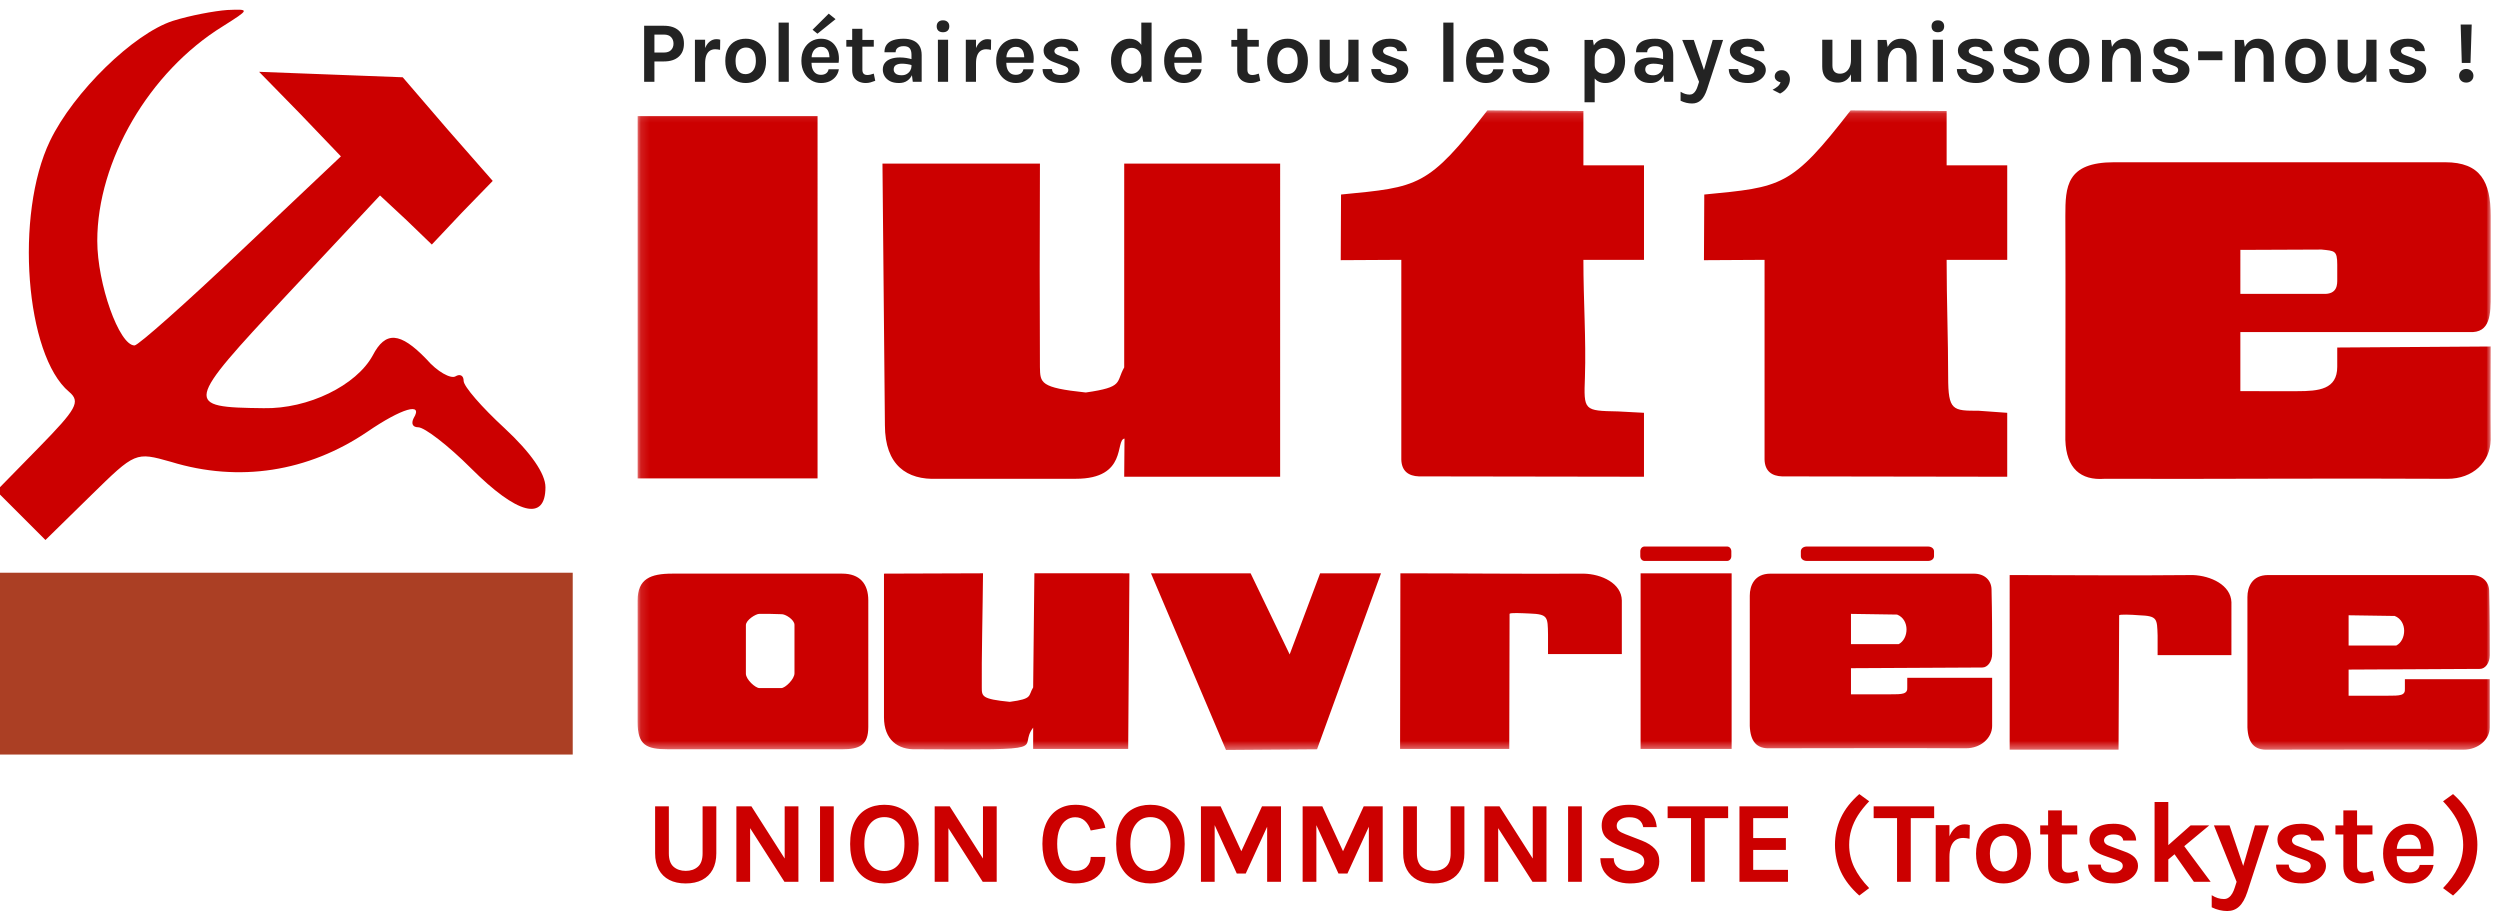
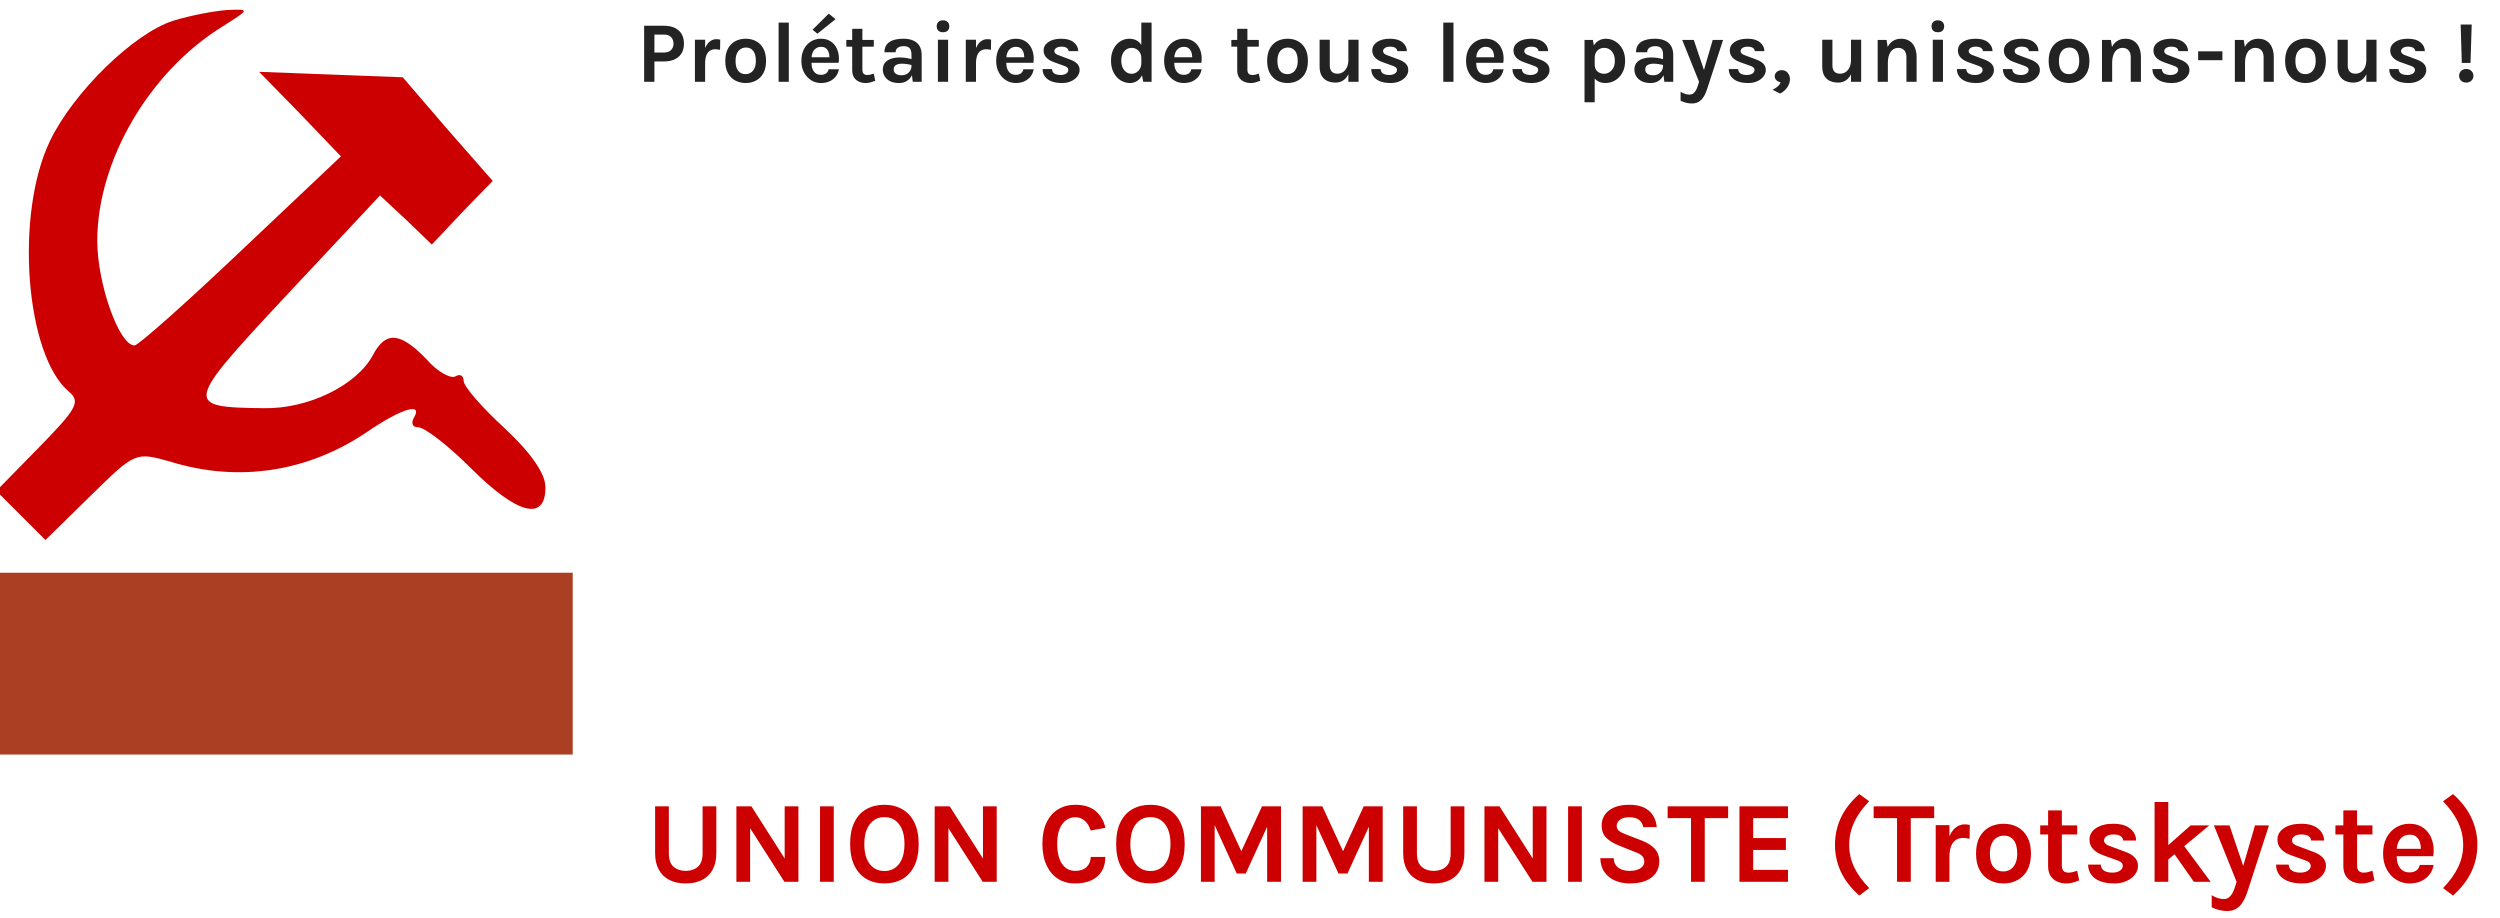
<svg xmlns="http://www.w3.org/2000/svg" width="275" height="101" viewBox="0 0 275 101" fill="none">
  <path d="M72.062 88.693H73.573V93.864C73.573 94.547 73.746 95.04 74.091 95.342C74.441 95.645 74.887 95.797 75.429 95.797C75.975 95.797 76.421 95.645 76.766 95.342C77.112 95.04 77.285 94.547 77.285 93.864V88.693H78.795V93.864C78.795 94.564 78.661 95.161 78.392 95.656C78.123 96.151 77.737 96.528 77.234 96.789C76.734 97.049 76.133 97.179 75.429 97.179C74.725 97.179 74.121 97.049 73.618 96.789C73.118 96.528 72.734 96.151 72.466 95.656C72.197 95.161 72.062 94.564 72.062 93.864V88.693ZM81.002 88.693H82.653L86.43 94.619H86.314V88.693H87.825V97H86.289L82.269 90.715H82.513V97H81.002V88.693ZM90.203 97V88.693H91.713V97H90.203ZM97.277 97.179C96.539 97.179 95.886 97.017 95.319 96.693C94.756 96.368 94.314 95.884 93.994 95.24C93.674 94.596 93.514 93.796 93.514 92.84C93.514 91.867 93.674 91.063 93.994 90.427C94.314 89.787 94.756 89.311 95.319 89C95.886 88.684 96.539 88.526 97.277 88.526C98.02 88.526 98.675 88.689 99.242 89.013C99.81 89.333 100.253 89.813 100.573 90.453C100.893 91.093 101.053 91.888 101.053 92.84C101.053 93.808 100.893 94.615 100.573 95.259C100.253 95.903 99.81 96.386 99.242 96.706C98.675 97.021 98.02 97.179 97.277 97.179ZM97.277 95.81C97.956 95.81 98.493 95.554 98.89 95.042C99.291 94.53 99.492 93.791 99.492 92.827C99.492 91.897 99.291 91.174 98.89 90.658C98.493 90.141 97.956 89.883 97.277 89.883C96.612 89.883 96.078 90.144 95.677 90.664C95.276 91.18 95.076 91.906 95.076 92.84C95.076 93.8 95.276 94.536 95.677 95.048C96.078 95.556 96.612 95.81 97.277 95.81ZM102.815 88.693H104.466L108.242 94.619H108.127V88.693H109.637V97H108.101L104.082 90.715H104.325V97H102.815V88.693ZM118.274 97.179C117.544 97.179 116.908 97.006 116.367 96.661C115.829 96.311 115.411 95.812 115.112 95.163C114.813 94.515 114.664 93.736 114.664 92.827C114.664 91.888 114.818 91.101 115.125 90.466C115.436 89.826 115.863 89.344 116.405 89.019C116.951 88.691 117.574 88.526 118.274 88.526C119.242 88.526 119.997 88.761 120.539 89.23C121.085 89.7 121.435 90.31 121.589 91.061L119.976 91.355C119.844 90.92 119.633 90.568 119.343 90.299C119.052 90.03 118.696 89.896 118.274 89.896C117.903 89.896 117.568 90.005 117.269 90.222C116.97 90.436 116.731 90.76 116.552 91.195C116.377 91.63 116.29 92.174 116.29 92.827C116.29 93.442 116.367 93.971 116.52 94.414C116.678 94.858 116.904 95.2 117.199 95.438C117.493 95.677 117.851 95.797 118.274 95.797C118.816 95.797 119.234 95.654 119.528 95.368C119.827 95.078 119.976 94.709 119.976 94.261H121.589C121.589 94.879 121.455 95.406 121.186 95.842C120.921 96.272 120.541 96.603 120.047 96.834C119.552 97.064 118.961 97.179 118.274 97.179ZM126.54 97.179C125.802 97.179 125.149 97.017 124.581 96.693C124.018 96.368 123.577 95.884 123.257 95.24C122.937 94.596 122.777 93.796 122.777 92.84C122.777 91.867 122.937 91.063 123.257 90.427C123.577 89.787 124.018 89.311 124.581 89C125.149 88.684 125.802 88.526 126.54 88.526C127.282 88.526 127.937 88.689 128.505 89.013C129.072 89.333 129.516 89.813 129.836 90.453C130.156 91.093 130.316 91.888 130.316 92.84C130.316 93.808 130.156 94.615 129.836 95.259C129.516 95.903 129.072 96.386 128.505 96.706C127.937 97.021 127.282 97.179 126.54 97.179ZM126.54 95.81C127.218 95.81 127.756 95.554 128.153 95.042C128.554 94.53 128.754 93.791 128.754 92.827C128.754 91.897 128.554 91.174 128.153 90.658C127.756 90.141 127.218 89.883 126.54 89.883C125.874 89.883 125.341 90.144 124.94 90.664C124.539 91.18 124.338 91.906 124.338 92.84C124.338 93.8 124.539 94.536 124.94 95.048C125.341 95.556 125.874 95.81 126.54 95.81ZM132.103 88.693H134.266L136.609 93.774H136.481L138.823 88.693H140.909V97H139.386V90.434H139.617L137.031 96.091H136.045L133.473 90.459H133.613V97H132.103V88.693ZM143.29 88.693H145.454L147.796 93.774H147.668L150.01 88.693H152.097V97H150.574V90.434H150.804L148.218 96.091H147.233L144.66 90.459H144.801V97H143.29V88.693ZM154.35 88.693H155.86V93.864C155.86 94.547 156.033 95.04 156.379 95.342C156.729 95.645 157.174 95.797 157.716 95.797C158.262 95.797 158.708 95.645 159.054 95.342C159.399 95.04 159.572 94.547 159.572 93.864V88.693H161.083V93.864C161.083 94.564 160.948 95.161 160.679 95.656C160.411 96.151 160.025 96.528 159.521 96.789C159.022 97.049 158.42 97.179 157.716 97.179C157.012 97.179 156.409 97.049 155.905 96.789C155.406 96.528 155.022 96.151 154.753 95.656C154.484 95.161 154.35 94.564 154.35 93.864V88.693ZM163.29 88.693H164.941L168.717 94.619H168.602V88.693H170.112V97H168.576L164.557 90.715H164.8V97H163.29V88.693ZM172.49 97V88.693H174.001V97H172.49ZM179.283 97.179C178.707 97.179 178.176 97.079 177.69 96.878C177.207 96.678 176.815 96.373 176.512 95.963C176.213 95.554 176.053 95.033 176.032 94.402H177.517C177.517 94.722 177.596 94.984 177.754 95.189C177.911 95.394 178.123 95.547 178.387 95.65C178.656 95.748 178.95 95.797 179.27 95.797C179.578 95.797 179.851 95.756 180.09 95.675C180.333 95.594 180.523 95.479 180.659 95.33C180.8 95.176 180.87 94.995 180.87 94.786C180.87 94.508 180.785 94.291 180.614 94.133C180.448 93.975 180.179 93.83 179.808 93.698L178.17 93.045C177.53 92.793 177.039 92.501 176.698 92.168C176.356 91.835 176.186 91.376 176.186 90.792C176.186 90.118 176.452 89.572 176.986 89.154C177.519 88.736 178.263 88.526 179.219 88.526C180.149 88.526 180.868 88.744 181.376 89.179C181.884 89.61 182.172 90.212 182.24 90.984H180.755C180.7 90.656 180.55 90.393 180.307 90.197C180.064 89.996 179.701 89.896 179.219 89.896C178.793 89.896 178.455 89.986 178.208 90.165C177.961 90.34 177.837 90.562 177.837 90.83C177.837 91.061 177.914 91.244 178.067 91.381C178.225 91.513 178.468 91.641 178.797 91.765L180.614 92.469C181.229 92.708 181.7 93.008 182.029 93.371C182.357 93.734 182.522 94.188 182.522 94.734C182.522 95.234 182.396 95.667 182.144 96.034C181.892 96.396 181.525 96.678 181.043 96.878C180.561 97.079 179.974 97.179 179.283 97.179ZM183.439 89.998V88.693H190.095V89.998H187.183L187.523 89.653V97H186.012V89.653L186.351 89.998H183.439ZM191.34 97V88.693H196.678V89.998H192.851V92.187H196.447V93.493H192.851V95.682H196.678V97H191.34ZM204.522 87.349L205.61 88.142C205.119 88.654 204.71 89.166 204.381 89.678C204.057 90.19 203.814 90.715 203.652 91.253C203.49 91.786 203.409 92.345 203.409 92.93C203.409 93.8 203.592 94.621 203.959 95.394C204.326 96.162 204.876 96.927 205.61 97.691L204.522 98.51C203.605 97.695 202.929 96.821 202.493 95.886C202.062 94.952 201.847 93.966 201.847 92.93C201.847 91.884 202.062 90.894 202.493 89.96C202.929 89.026 203.605 88.155 204.522 87.349ZM206.102 89.998V88.693H212.758V89.998H209.846L210.185 89.653V97H208.675V89.653L209.014 89.998H206.102ZM212.928 97V90.766H214.438V97H212.928ZM214.067 94.274C214.067 93.459 214.159 92.784 214.342 92.251C214.526 91.718 214.771 91.323 215.078 91.067C215.39 90.807 215.735 90.677 216.115 90.677C216.218 90.677 216.314 90.683 216.403 90.696C216.497 90.709 216.589 90.728 216.678 90.754L216.653 92.264C216.542 92.238 216.422 92.217 216.294 92.2C216.166 92.183 216.051 92.174 215.949 92.174C215.616 92.174 215.336 92.255 215.11 92.418C214.888 92.576 214.72 92.81 214.605 93.122C214.494 93.433 214.438 93.817 214.438 94.274H214.067ZM220.398 97.179C219.83 97.179 219.316 97.058 218.855 96.814C218.399 96.571 218.036 96.209 217.767 95.726C217.498 95.24 217.364 94.632 217.364 93.902C217.364 93.16 217.498 92.546 217.767 92.059C218.036 91.573 218.399 91.21 218.855 90.971C219.316 90.732 219.83 90.613 220.398 90.613C220.957 90.613 221.462 90.732 221.914 90.971C222.371 91.21 222.734 91.573 223.002 92.059C223.271 92.546 223.406 93.16 223.406 93.902C223.406 94.632 223.271 95.24 223.002 95.726C222.734 96.209 222.371 96.571 221.914 96.814C221.462 97.058 220.957 97.179 220.398 97.179ZM220.346 95.861C220.645 95.861 220.91 95.788 221.14 95.643C221.375 95.494 221.558 95.274 221.69 94.984C221.827 94.694 221.895 94.333 221.895 93.902C221.895 93.245 221.765 92.75 221.505 92.418C221.249 92.085 220.897 91.918 220.449 91.918C220.146 91.918 219.877 91.993 219.642 92.142C219.408 92.287 219.222 92.507 219.086 92.802C218.953 93.096 218.887 93.463 218.887 93.902C218.887 94.551 219.017 95.04 219.278 95.368C219.542 95.697 219.898 95.861 220.346 95.861ZM227.302 97.179C226.935 97.179 226.598 97.111 226.291 96.974C225.988 96.838 225.745 96.629 225.561 96.347C225.382 96.066 225.292 95.707 225.292 95.272V89.141H226.803V95.221C226.803 95.733 227.046 95.989 227.532 95.989C227.682 95.989 227.831 95.972 227.98 95.938C228.13 95.903 228.3 95.852 228.492 95.784L228.71 96.846C228.471 96.94 228.239 97.019 228.012 97.083C227.786 97.147 227.55 97.179 227.302 97.179ZM224.422 91.79V90.792H228.492V91.79H224.422ZM232.57 97.179C231.972 97.179 231.458 97.098 231.027 96.936C230.601 96.77 230.272 96.533 230.042 96.226C229.811 95.914 229.694 95.541 229.69 95.106H231.085C231.098 95.413 231.219 95.637 231.45 95.778C231.68 95.918 231.994 95.989 232.391 95.989C232.608 95.989 232.8 95.957 232.967 95.893C233.137 95.829 233.269 95.741 233.363 95.63C233.457 95.519 233.504 95.396 233.504 95.259C233.504 95.084 233.44 94.948 233.312 94.85C233.188 94.747 232.988 94.653 232.711 94.568L231.354 94.082C230.867 93.907 230.494 93.676 230.234 93.39C229.973 93.105 229.843 92.763 229.843 92.366C229.843 91.842 230.08 91.419 230.554 91.099C231.032 90.775 231.669 90.613 232.467 90.613C233.261 90.613 233.873 90.788 234.304 91.138C234.739 91.483 234.963 91.923 234.976 92.456H233.555C233.534 92.251 233.436 92.089 233.261 91.97C233.086 91.85 232.821 91.79 232.467 91.79C232.147 91.79 231.896 91.856 231.712 91.989C231.533 92.117 231.443 92.268 231.443 92.443C231.443 92.738 231.695 92.96 232.199 93.109L233.671 93.659C234.148 93.821 234.52 94.03 234.784 94.286C235.049 94.542 235.181 94.867 235.181 95.259C235.181 95.588 235.07 95.899 234.848 96.194C234.631 96.484 234.325 96.721 233.933 96.904C233.54 97.088 233.086 97.179 232.57 97.179ZM237.003 97V88.219H238.513V97H237.003ZM238.309 93.147L240.971 90.792H243.019L238.309 94.709V93.147ZM241.329 97L238.552 93.045L239.985 92.699L243.173 97H241.329ZM243.531 90.792H245.246L246.897 95.682H246.628L248.049 90.792H249.585L247.204 98.126C246.961 98.86 246.66 99.391 246.302 99.72C245.948 100.049 245.515 100.213 245.003 100.213C244.708 100.213 244.42 100.179 244.139 100.11C243.861 100.046 243.578 99.944 243.288 99.803V98.472C243.522 98.617 243.748 98.724 243.966 98.792C244.188 98.86 244.41 98.894 244.632 98.894C244.832 98.894 245.007 98.839 245.156 98.728C245.31 98.621 245.442 98.47 245.553 98.274C245.664 98.082 245.758 97.858 245.835 97.602L246.027 97L243.531 90.792ZM253.245 97.179C252.647 97.179 252.133 97.098 251.702 96.936C251.276 96.77 250.947 96.533 250.717 96.226C250.486 95.914 250.369 95.541 250.365 95.106H251.76C251.773 95.413 251.894 95.637 252.125 95.778C252.355 95.918 252.669 95.989 253.066 95.989C253.283 95.989 253.475 95.957 253.642 95.893C253.812 95.829 253.944 95.741 254.038 95.63C254.132 95.519 254.179 95.396 254.179 95.259C254.179 95.084 254.115 94.948 253.987 94.85C253.863 94.747 253.663 94.653 253.386 94.568L252.029 94.082C251.542 93.907 251.169 93.676 250.909 93.39C250.648 93.105 250.518 92.763 250.518 92.366C250.518 91.842 250.755 91.419 251.229 91.099C251.707 90.775 252.344 90.613 253.142 90.613C253.936 90.613 254.548 90.788 254.979 91.138C255.414 91.483 255.638 91.923 255.651 92.456H254.23C254.209 92.251 254.111 92.089 253.936 91.97C253.761 91.85 253.496 91.79 253.142 91.79C252.822 91.79 252.571 91.856 252.387 91.989C252.208 92.117 252.118 92.268 252.118 92.443C252.118 92.738 252.37 92.96 252.874 93.109L254.346 93.659C254.823 93.821 255.195 94.03 255.459 94.286C255.724 94.542 255.856 94.867 255.856 95.259C255.856 95.588 255.745 95.899 255.523 96.194C255.306 96.484 255 96.721 254.608 96.904C254.215 97.088 253.761 97.179 253.245 97.179ZM259.777 97.179C259.41 97.179 259.073 97.111 258.766 96.974C258.463 96.838 258.22 96.629 258.036 96.347C257.857 96.066 257.768 95.707 257.768 95.272V89.141H259.278V95.221C259.278 95.733 259.521 95.989 260.008 95.989C260.157 95.989 260.306 95.972 260.456 95.938C260.605 95.903 260.776 95.852 260.968 95.784L261.185 96.846C260.946 96.94 260.714 97.019 260.488 97.083C260.261 97.147 260.025 97.179 259.777 97.179ZM256.897 91.79V90.792H260.968V91.79H256.897ZM265.045 97.179C264.516 97.179 264.031 97.043 263.592 96.77C263.152 96.496 262.8 96.115 262.536 95.624C262.271 95.129 262.139 94.551 262.139 93.89C262.139 93.207 262.269 92.62 262.53 92.13C262.794 91.639 263.146 91.263 263.586 91.003C264.025 90.743 264.511 90.613 265.045 90.613C265.54 90.613 265.966 90.713 266.325 90.914C266.687 91.11 266.978 91.379 267.195 91.72C267.417 92.057 267.566 92.439 267.643 92.866C267.72 93.292 267.724 93.732 267.656 94.184H263.342V93.365H266.587L266.293 93.557C266.306 93.356 266.295 93.154 266.261 92.949C266.231 92.744 266.171 92.556 266.082 92.386C265.992 92.215 265.864 92.078 265.698 91.976C265.535 91.869 265.326 91.816 265.07 91.816C264.763 91.816 264.503 91.893 264.29 92.046C264.076 92.2 263.914 92.409 263.803 92.674C263.692 92.938 263.637 93.237 263.637 93.57V94.171C263.637 94.521 263.688 94.83 263.79 95.099C263.897 95.368 264.053 95.579 264.258 95.733C264.467 95.886 264.729 95.963 265.045 95.963C265.339 95.963 265.587 95.895 265.787 95.758C265.988 95.622 266.116 95.417 266.171 95.144H267.694C267.63 95.545 267.479 95.899 267.24 96.206C267.005 96.509 266.7 96.748 266.325 96.923C265.949 97.094 265.523 97.179 265.045 97.179ZM269.835 98.51L268.735 97.691C269.473 96.927 270.025 96.162 270.392 95.394C270.763 94.621 270.949 93.8 270.949 92.93C270.949 92.345 270.866 91.786 270.699 91.253C270.537 90.715 270.292 90.19 269.963 89.678C269.635 89.166 269.225 88.654 268.735 88.142L269.835 87.349C270.744 88.155 271.416 89.026 271.851 89.96C272.291 90.894 272.511 91.884 272.511 92.93C272.511 93.621 272.415 94.291 272.223 94.939C272.031 95.584 271.736 96.204 271.339 96.802C270.943 97.399 270.441 97.969 269.835 98.51Z" fill="#CC0000" />
  <g clip-path="url(#clip0_549_213)">
    <mask id="mask0_549_213" style="mask-type:luminance" maskUnits="userSpaceOnUse" x="70" y="12" width="205" height="71">
-       <path d="M274.014 12.129H70.114V82.562H274.014V12.129Z" fill="white" />
+       <path d="M274.014 12.129V82.562H274.014V12.129Z" fill="white" />
    </mask>
    <g mask="url(#mask0_549_213)">
-       <path fill-rule="evenodd" clip-rule="evenodd" d="M180.466 63.065L190.48 63.065L190.479 82.386L180.464 82.385L180.466 63.065ZM154.008 82.384L154.043 63.064C161.486 63.064 166.73 63.14 174.207 63.102C176.169 63.14 178.368 64.161 178.401 66.052V71.95L170.282 71.95L170.282 69.795C170.248 67.866 170.282 67.564 168.286 67.488C167.372 67.45 166.121 67.375 166.053 67.526L166.019 82.385L154.008 82.384ZM126.605 63.063L137.566 63.063L141.863 71.987L145.213 63.063L151.911 63.064L144.874 82.422L134.859 82.497L126.605 63.063ZM70.139 66.048C70.139 63.666 71.56 63.099 73.962 63.099C80.931 63.099 85.634 63.099 92.637 63.099C94.566 63.1 95.513 64.196 95.513 66.049C95.513 71.191 95.513 74.783 95.512 79.963C95.512 81.966 94.565 82.42 92.637 82.42C85.633 82.42 80.457 82.419 73.488 82.419C71.086 82.419 70.138 81.966 70.138 79.432C70.138 74.631 70.139 70.85 70.139 66.048ZM82.047 74.102C82.047 71.757 82.047 71.077 82.048 68.77C82.048 68.203 83.13 67.523 83.536 67.523C84.247 67.523 85.194 67.523 85.938 67.561C86.378 67.523 87.393 68.166 87.393 68.733C87.393 71.039 87.393 71.72 87.393 74.064C87.393 74.707 86.378 75.69 85.938 75.69C85.228 75.69 84.246 75.69 83.536 75.69C83.096 75.69 82.047 74.744 82.047 74.102ZM174.174 12.211V18.185L180.839 18.185V28.583L174.173 28.582C174.173 33.12 174.478 37.317 174.343 41.475C174.207 45.181 174.207 45.181 177.996 45.257L180.838 45.408V52.441L156.073 52.402C154.956 52.364 154.178 51.835 154.144 50.549C154.145 43.025 154.145 36.106 154.145 28.582L147.48 28.619L147.514 21.398C156.074 20.566 157.055 20.604 163.619 12.135L174.174 12.211ZM214.13 12.213V18.186L220.795 18.187V28.584L214.129 28.584C214.129 33.121 214.298 37.318 214.298 41.477C214.298 45.182 214.806 45.182 217.648 45.182L220.794 45.409V52.442L196.03 52.403C194.912 52.365 194.134 51.836 194.101 50.55C194.101 43.026 194.101 36.108 194.102 28.583L187.435 28.621L187.47 21.399C196.03 20.568 197.011 20.606 203.574 12.137L214.13 12.213ZM70.14 12.774L70.139 52.626L89.931 52.626L89.932 12.775L70.14 12.774ZM97.238 63.1L108.132 63.062C108.098 67.108 107.963 72.514 107.997 75.615C107.997 76.598 107.997 76.9 111.075 77.203C113.647 76.863 113.072 76.56 113.647 75.615L113.782 63.062L124.236 63.063L124.101 82.383L113.646 82.383L113.647 80.039C111.82 82.421 116.454 82.496 100.79 82.42C98.76 82.496 97.238 81.362 97.238 78.904L97.238 63.1ZM97.071 17.993L114.393 17.994C114.359 25.253 114.358 34.781 114.392 40.377C114.426 42.116 114.392 42.645 119.433 43.175C123.662 42.57 122.715 42.079 123.662 40.415L123.663 17.994L140.816 17.995L140.815 52.439L123.662 52.438L123.696 48.242C122.647 48.393 124.068 52.665 118.35 52.665C115.474 52.665 111.11 52.665 103.092 52.665C99.776 52.816 97.34 51.19 97.34 46.766L97.071 17.993ZM203.607 67.527L208.682 67.603C210.102 68.17 209.968 70.287 208.851 70.855L203.607 70.854V67.527ZM258.347 67.68L263.422 67.756C264.843 68.323 264.707 70.441 263.592 71.008L258.347 71.008V67.68ZM192.475 79.853C192.475 74.37 192.475 70.967 192.476 65.523C192.476 64.426 192.983 63.103 194.743 63.103L217.141 63.104C218.29 63.104 219.035 63.822 219.068 64.806C219.135 67.528 219.135 69.759 219.135 71.914C219.135 72.783 218.628 73.426 218.053 73.426L203.607 73.501V76.375L207.903 76.375C209.257 76.375 209.865 76.375 209.798 75.581V74.56L219.135 74.56C219.135 76.716 219.135 77.661 219.135 79.854C219.135 81.177 217.884 82.311 216.26 82.311C208.41 82.273 202.591 82.311 194.742 82.31C193.22 82.386 192.543 81.554 192.475 79.853ZM247.216 80.006C247.216 74.524 247.216 71.121 247.216 65.676C247.216 64.58 247.724 63.256 249.483 63.256L271.88 63.257C273.031 63.257 273.775 63.976 273.809 64.959C273.876 67.681 273.876 69.912 273.876 72.067C273.876 72.936 273.368 73.579 272.794 73.579L258.347 73.654L258.346 76.528L262.644 76.528C263.998 76.528 264.606 76.528 264.538 75.734V74.713L273.876 74.713C273.876 76.869 273.876 77.814 273.876 80.007C273.876 81.33 272.624 82.464 270.999 82.464C263.151 82.426 257.331 82.464 249.482 82.463C247.961 82.539 247.284 81.707 247.216 80.006ZM221.063 82.463L221.064 63.255C228.507 63.256 233.785 63.331 241.228 63.256C243.19 63.332 245.39 64.353 245.457 66.243L245.456 72.066L237.337 72.066V69.91C237.27 68.058 237.337 67.755 235.307 67.68C234.394 67.604 233.142 67.566 233.108 67.68L233.04 82.463L221.063 82.463ZM227.188 48.397C227.188 38.604 227.223 33.538 227.189 23.745C227.189 20.531 227.29 17.847 232.568 17.847C245.595 17.847 255.947 17.848 268.972 17.848C272.863 17.848 273.979 20.004 273.979 23.747V32.405C273.979 34.522 273.979 36.678 271.61 36.526L246.439 36.525V43.028L252.697 43.029C255.066 43.029 257.096 42.84 257.096 40.344V38.227L273.978 38.114C273.978 42.046 273.944 44.504 273.978 48.398C273.911 50.818 272.049 52.671 269.208 52.67C255.472 52.594 245.188 52.708 231.485 52.669C228.879 52.858 227.289 51.535 227.188 48.397ZM246.44 27.489L255.371 27.451C256.792 27.603 257.097 27.527 257.097 29.115C257.097 30.06 257.097 29.758 257.097 30.703C257.097 31.232 257.164 32.404 255.541 32.329L246.439 32.328L246.44 27.489ZM180.905 60.116L189.972 60.116C190.244 60.116 190.447 60.343 190.447 60.645V61.175C190.447 61.477 190.244 61.704 189.972 61.704L180.905 61.704C180.635 61.704 180.432 61.477 180.432 61.174V60.645C180.432 60.343 180.635 60.116 180.905 60.116ZM198.769 60.116L212.065 60.117C212.471 60.117 212.742 60.344 212.742 60.646V61.176C212.742 61.478 212.471 61.705 212.065 61.705L198.769 61.704C198.362 61.704 198.093 61.478 198.093 61.175V60.646C198.093 60.343 198.362 60.116 198.769 60.116Z" fill="#CC0000" />
-     </g>
+       </g>
  </g>
  <path d="M70.855 9V2.834H73.031C73.724 2.834 74.264 3.006 74.65 3.348C75.04 3.689 75.234 4.174 75.234 4.801C75.234 5.422 75.04 5.903 74.65 6.245C74.264 6.587 73.724 6.758 73.031 6.758H71.986V9H70.855ZM71.986 5.779H73.031C73.379 5.779 73.642 5.688 73.819 5.504C73.996 5.32 74.085 5.086 74.085 4.801C74.085 4.51 73.996 4.271 73.819 4.084C73.642 3.897 73.379 3.804 73.031 3.804H71.986V5.779ZM76.442 9V4.373H77.563V9H76.442ZM77.287 6.976C77.287 6.372 77.355 5.871 77.492 5.476C77.628 5.08 77.81 4.787 78.038 4.597C78.269 4.404 78.525 4.307 78.807 4.307C78.883 4.307 78.954 4.312 79.021 4.321C79.091 4.331 79.159 4.345 79.225 4.364L79.206 5.485C79.124 5.466 79.035 5.45 78.94 5.438C78.845 5.425 78.76 5.418 78.684 5.418C78.437 5.418 78.229 5.479 78.061 5.599C77.897 5.716 77.772 5.89 77.686 6.122C77.604 6.353 77.563 6.638 77.563 6.976H77.287ZM82.033 9.133C81.612 9.133 81.231 9.043 80.888 8.862C80.55 8.682 80.281 8.413 80.081 8.055C79.882 7.694 79.782 7.242 79.782 6.701C79.782 6.15 79.882 5.694 80.081 5.333C80.281 4.972 80.55 4.703 80.888 4.526C81.231 4.348 81.612 4.26 82.033 4.26C82.448 4.26 82.823 4.348 83.159 4.526C83.498 4.703 83.767 4.972 83.966 5.333C84.166 5.694 84.266 6.15 84.266 6.701C84.266 7.242 84.166 7.694 83.966 8.055C83.767 8.413 83.498 8.682 83.159 8.862C82.823 9.043 82.448 9.133 82.033 9.133ZM81.995 8.155C82.217 8.155 82.413 8.101 82.584 7.993C82.758 7.882 82.895 7.719 82.993 7.504C83.094 7.288 83.145 7.021 83.145 6.701C83.145 6.213 83.048 5.846 82.855 5.599C82.665 5.352 82.404 5.229 82.071 5.229C81.846 5.229 81.647 5.284 81.473 5.395C81.299 5.502 81.161 5.665 81.059 5.884C80.961 6.103 80.912 6.375 80.912 6.701C80.912 7.182 81.009 7.545 81.202 7.789C81.398 8.033 81.663 8.155 81.995 8.155ZM85.647 9V2.483H86.768V9H85.647ZM90.309 9.133C89.916 9.133 89.556 9.032 89.23 8.829C88.904 8.626 88.643 8.343 88.447 7.979C88.25 7.611 88.152 7.182 88.152 6.691C88.152 6.185 88.249 5.749 88.442 5.385C88.638 5.021 88.9 4.742 89.226 4.549C89.552 4.356 89.913 4.26 90.309 4.26C90.676 4.26 90.993 4.334 91.259 4.483C91.528 4.628 91.743 4.828 91.905 5.081C92.069 5.331 92.18 5.615 92.237 5.931C92.294 6.248 92.297 6.574 92.247 6.91H89.045V6.302H91.453L91.235 6.444C91.244 6.296 91.237 6.145 91.211 5.993C91.189 5.841 91.145 5.702 91.078 5.575C91.012 5.449 90.917 5.347 90.793 5.271C90.673 5.192 90.518 5.152 90.328 5.152C90.1 5.152 89.906 5.21 89.748 5.324C89.59 5.438 89.469 5.593 89.387 5.789C89.305 5.985 89.264 6.207 89.264 6.454V6.901C89.264 7.16 89.302 7.39 89.378 7.589C89.457 7.789 89.572 7.946 89.724 8.059C89.879 8.174 90.074 8.23 90.309 8.23C90.527 8.23 90.711 8.18 90.86 8.079C91.008 7.977 91.103 7.825 91.145 7.622H92.275C92.228 7.92 92.115 8.183 91.938 8.411C91.764 8.636 91.537 8.813 91.259 8.943C90.98 9.07 90.663 9.133 90.309 9.133ZM89.919 3.708L89.382 3.272L91.159 1.5L91.909 2.108L89.919 3.708ZM95.232 9.133C94.96 9.133 94.71 9.082 94.482 8.981C94.257 8.88 94.076 8.725 93.94 8.515C93.807 8.306 93.741 8.04 93.741 7.718V3.167H94.862V7.679C94.862 8.059 95.042 8.249 95.403 8.249C95.514 8.249 95.625 8.237 95.736 8.211C95.847 8.186 95.973 8.148 96.116 8.098L96.277 8.886C96.1 8.956 95.927 9.014 95.76 9.062C95.592 9.109 95.416 9.133 95.232 9.133ZM93.095 5.133V4.393H96.116V5.133H93.095ZM100.405 9L100.263 7.879V6.027C100.263 5.704 100.196 5.464 100.063 5.309C99.933 5.154 99.712 5.077 99.398 5.077C99.218 5.077 99.061 5.103 98.928 5.157C98.795 5.211 98.692 5.289 98.619 5.39C98.55 5.488 98.515 5.609 98.515 5.751H97.289C97.289 5.403 97.373 5.119 97.541 4.901C97.709 4.679 97.95 4.518 98.263 4.416C98.58 4.312 98.958 4.26 99.398 4.26C99.797 4.26 100.146 4.324 100.443 4.454C100.741 4.581 100.972 4.777 101.137 5.043C101.301 5.309 101.384 5.65 101.384 6.064V9H100.405ZM98.895 9.133C98.499 9.133 98.168 9.065 97.902 8.929C97.639 8.789 97.441 8.607 97.308 8.383C97.175 8.158 97.109 7.914 97.109 7.651C97.109 7.36 97.185 7.116 97.337 6.92C97.492 6.72 97.71 6.571 97.992 6.473C98.274 6.372 98.607 6.321 98.99 6.321C99.24 6.321 99.476 6.34 99.698 6.378C99.922 6.416 100.146 6.467 100.367 6.53V7.186C100.193 7.128 100.003 7.084 99.797 7.053C99.591 7.021 99.398 7.005 99.218 7.005C98.952 7.005 98.733 7.054 98.562 7.152C98.391 7.25 98.306 7.417 98.306 7.651C98.306 7.822 98.375 7.969 98.515 8.093C98.654 8.216 98.876 8.278 99.18 8.278C99.411 8.278 99.607 8.227 99.769 8.126C99.93 8.025 100.052 7.898 100.135 7.746C100.22 7.594 100.263 7.442 100.263 7.29H100.529C100.529 7.622 100.467 7.93 100.344 8.211C100.22 8.49 100.036 8.713 99.793 8.881C99.552 9.049 99.253 9.133 98.895 9.133ZM103.73 3.547C103.511 3.547 103.34 3.49 103.217 3.376C103.097 3.259 103.036 3.097 103.036 2.892C103.036 2.692 103.097 2.534 103.217 2.417C103.34 2.296 103.511 2.236 103.73 2.236C103.945 2.236 104.115 2.296 104.238 2.417C104.362 2.534 104.423 2.692 104.423 2.892C104.423 3.097 104.362 3.259 104.238 3.376C104.115 3.49 103.945 3.547 103.73 3.547ZM103.169 9V4.373H104.29V9H103.169ZM106.239 9V4.373H107.36V9H106.239ZM107.085 6.976C107.085 6.372 107.153 5.871 107.289 5.476C107.425 5.08 107.607 4.787 107.835 4.597C108.066 4.404 108.323 4.307 108.605 4.307C108.681 4.307 108.752 4.312 108.818 4.321C108.888 4.331 108.956 4.345 109.023 4.364L109.004 5.485C108.921 5.466 108.833 5.45 108.738 5.438C108.643 5.425 108.557 5.418 108.481 5.418C108.234 5.418 108.027 5.479 107.859 5.599C107.694 5.716 107.569 5.89 107.484 6.122C107.401 6.353 107.36 6.638 107.36 6.976H107.085ZM111.736 9.133C111.343 9.133 110.983 9.032 110.657 8.829C110.331 8.626 110.07 8.343 109.874 7.979C109.677 7.611 109.579 7.182 109.579 6.691C109.579 6.185 109.676 5.749 109.869 5.385C110.065 5.021 110.326 4.742 110.653 4.549C110.979 4.356 111.34 4.26 111.736 4.26C112.103 4.26 112.42 4.334 112.686 4.483C112.955 4.628 113.17 4.828 113.332 5.081C113.496 5.331 113.607 5.615 113.664 5.931C113.721 6.248 113.724 6.574 113.674 6.91H110.472V6.302H112.88L112.662 6.444C112.671 6.296 112.663 6.145 112.638 5.993C112.616 5.841 112.572 5.702 112.505 5.575C112.439 5.449 112.344 5.347 112.22 5.271C112.1 5.192 111.945 5.152 111.755 5.152C111.527 5.152 111.333 5.21 111.175 5.324C111.017 5.438 110.896 5.593 110.814 5.789C110.732 5.985 110.691 6.207 110.691 6.454V6.901C110.691 7.16 110.729 7.39 110.805 7.589C110.884 7.789 110.999 7.946 111.151 8.059C111.306 8.174 111.501 8.23 111.736 8.23C111.954 8.23 112.138 8.18 112.287 8.079C112.435 7.977 112.53 7.825 112.572 7.622H113.702C113.655 7.92 113.542 8.183 113.365 8.411C113.191 8.636 112.964 8.813 112.686 8.943C112.407 9.07 112.09 9.133 111.736 9.133ZM116.821 9.133C116.377 9.133 115.996 9.073 115.676 8.953C115.359 8.829 115.115 8.653 114.944 8.425C114.773 8.194 114.686 7.917 114.683 7.594H115.719C115.728 7.822 115.818 7.988 115.989 8.093C116.16 8.197 116.393 8.249 116.688 8.249C116.849 8.249 116.992 8.226 117.115 8.178C117.242 8.131 117.34 8.066 117.41 7.984C117.479 7.901 117.514 7.809 117.514 7.708C117.514 7.578 117.467 7.477 117.372 7.404C117.28 7.328 117.131 7.258 116.925 7.195L115.918 6.834C115.557 6.704 115.28 6.533 115.087 6.321C114.894 6.109 114.797 5.856 114.797 5.561C114.797 5.171 114.973 4.858 115.324 4.62C115.679 4.38 116.153 4.26 116.745 4.26C117.334 4.26 117.788 4.389 118.108 4.649C118.431 4.905 118.597 5.232 118.607 5.628H117.552C117.536 5.476 117.464 5.355 117.334 5.266C117.204 5.178 117.008 5.133 116.745 5.133C116.507 5.133 116.32 5.183 116.184 5.281C116.051 5.376 115.985 5.488 115.985 5.618C115.985 5.837 116.172 6.001 116.545 6.112L117.638 6.521C117.992 6.641 118.268 6.796 118.464 6.986C118.661 7.176 118.759 7.417 118.759 7.708C118.759 7.952 118.676 8.183 118.512 8.402C118.35 8.617 118.124 8.793 117.832 8.929C117.541 9.065 117.204 9.133 116.821 9.133ZM124.309 9.133C123.923 9.133 123.57 9.032 123.25 8.829C122.933 8.623 122.68 8.337 122.49 7.969C122.303 7.599 122.21 7.167 122.21 6.673C122.21 6.185 122.3 5.761 122.481 5.399C122.664 5.035 122.908 4.755 123.212 4.559C123.519 4.359 123.86 4.26 124.233 4.26C124.575 4.26 124.871 4.342 125.122 4.506C125.372 4.668 125.563 4.909 125.696 5.229C125.829 5.548 125.896 5.941 125.896 6.407H125.544C125.544 6.166 125.495 5.962 125.397 5.794C125.299 5.623 125.169 5.493 125.008 5.404C124.849 5.312 124.677 5.266 124.49 5.266C124.265 5.266 124.065 5.325 123.891 5.442C123.72 5.559 123.586 5.724 123.488 5.936C123.389 6.145 123.34 6.391 123.34 6.673C123.34 6.964 123.389 7.217 123.488 7.433C123.586 7.648 123.72 7.816 123.891 7.936C124.065 8.056 124.262 8.117 124.48 8.117C124.658 8.117 124.827 8.069 124.989 7.974C125.153 7.876 125.286 7.74 125.388 7.566C125.492 7.391 125.544 7.189 125.544 6.957H125.896C125.896 7.442 125.823 7.846 125.677 8.169C125.535 8.489 125.343 8.729 125.103 8.891C124.862 9.052 124.597 9.133 124.309 9.133ZM125.753 9L125.544 7.86V2.483H126.675V9H125.753ZM130.211 9.133C129.819 9.133 129.459 9.032 129.133 8.829C128.807 8.626 128.546 8.343 128.349 7.979C128.153 7.611 128.055 7.182 128.055 6.691C128.055 6.185 128.151 5.749 128.344 5.385C128.541 5.021 128.802 4.742 129.128 4.549C129.454 4.356 129.815 4.26 130.211 4.26C130.579 4.26 130.895 4.334 131.161 4.483C131.43 4.628 131.646 4.828 131.807 5.081C131.972 5.331 132.083 5.615 132.14 5.931C132.197 6.248 132.2 6.574 132.149 6.91H128.948V6.302H131.356L131.137 6.444C131.147 6.296 131.139 6.145 131.114 5.993C131.092 5.841 131.047 5.702 130.981 5.575C130.914 5.449 130.819 5.347 130.696 5.271C130.575 5.192 130.42 5.152 130.23 5.152C130.002 5.152 129.809 5.21 129.651 5.324C129.492 5.438 129.372 5.593 129.29 5.789C129.207 5.985 129.166 6.207 129.166 6.454V6.901C129.166 7.16 129.204 7.39 129.28 7.589C129.359 7.789 129.475 7.946 129.627 8.059C129.782 8.174 129.977 8.23 130.211 8.23C130.43 8.23 130.613 8.18 130.762 8.079C130.911 7.977 131.006 7.825 131.047 7.622H132.178C132.13 7.92 132.018 8.183 131.84 8.411C131.666 8.636 131.44 8.813 131.161 8.943C130.883 9.07 130.566 9.133 130.211 9.133ZM137.585 9.133C137.313 9.133 137.063 9.082 136.835 8.981C136.61 8.88 136.429 8.725 136.293 8.515C136.16 8.306 136.094 8.04 136.094 7.718V3.167H137.215V7.679C137.215 8.059 137.395 8.249 137.756 8.249C137.867 8.249 137.978 8.237 138.089 8.211C138.199 8.186 138.326 8.148 138.469 8.098L138.63 8.886C138.453 8.956 138.28 9.014 138.112 9.062C137.945 9.109 137.769 9.133 137.585 9.133ZM135.448 5.133V4.393H138.469V5.133H135.448ZM141.637 9.133C141.216 9.133 140.834 9.043 140.492 8.862C140.154 8.682 139.884 8.413 139.685 8.055C139.485 7.694 139.386 7.242 139.386 6.701C139.386 6.15 139.485 5.694 139.685 5.333C139.884 4.972 140.154 4.703 140.492 4.526C140.834 4.348 141.216 4.26 141.637 4.26C142.052 4.26 142.427 4.348 142.763 4.526C143.102 4.703 143.371 4.972 143.57 5.333C143.77 5.694 143.87 6.15 143.87 6.701C143.87 7.242 143.77 7.694 143.57 8.055C143.371 8.413 143.102 8.682 142.763 8.862C142.427 9.043 142.052 9.133 141.637 9.133ZM141.599 8.155C141.821 8.155 142.017 8.101 142.188 7.993C142.362 7.882 142.499 7.719 142.597 7.504C142.698 7.288 142.749 7.021 142.749 6.701C142.749 6.213 142.652 5.846 142.459 5.599C142.269 5.352 142.008 5.229 141.675 5.229C141.45 5.229 141.251 5.284 141.077 5.395C140.903 5.502 140.765 5.665 140.663 5.884C140.565 6.103 140.516 6.375 140.516 6.701C140.516 7.182 140.613 7.545 140.806 7.789C141.002 8.033 141.267 8.155 141.599 8.155ZM148.32 4.373H149.441V9H148.32V4.373ZM145.156 4.373H146.277V7.205C146.277 7.505 146.351 7.732 146.5 7.884C146.649 8.033 146.853 8.107 147.113 8.107C147.335 8.107 147.536 8.05 147.716 7.936C147.9 7.819 148.046 7.648 148.153 7.423C148.264 7.195 148.32 6.913 148.32 6.577H148.624C148.624 7.141 148.551 7.608 148.405 7.979C148.259 8.349 148.058 8.626 147.802 8.81C147.545 8.994 147.249 9.085 146.914 9.085C146.584 9.085 146.287 9.027 146.021 8.91C145.755 8.793 145.544 8.604 145.389 8.345C145.234 8.085 145.156 7.743 145.156 7.319V4.373ZM152.974 9.133C152.531 9.133 152.149 9.073 151.829 8.953C151.513 8.829 151.269 8.653 151.098 8.425C150.927 8.194 150.84 7.917 150.837 7.594H151.872C151.882 7.822 151.972 7.988 152.143 8.093C152.314 8.197 152.547 8.249 152.841 8.249C153.003 8.249 153.145 8.226 153.269 8.178C153.395 8.131 153.493 8.066 153.563 7.984C153.633 7.901 153.668 7.809 153.668 7.708C153.668 7.578 153.62 7.477 153.525 7.404C153.433 7.328 153.284 7.258 153.079 7.195L152.072 6.834C151.711 6.704 151.434 6.533 151.24 6.321C151.047 6.109 150.951 5.856 150.951 5.561C150.951 5.171 151.126 4.858 151.478 4.62C151.833 4.38 152.306 4.26 152.898 4.26C153.487 4.26 153.942 4.389 154.261 4.649C154.584 4.905 154.751 5.232 154.76 5.628H153.706C153.69 5.476 153.617 5.355 153.487 5.266C153.357 5.178 153.161 5.133 152.898 5.133C152.661 5.133 152.474 5.183 152.338 5.281C152.205 5.376 152.138 5.488 152.138 5.618C152.138 5.837 152.325 6.001 152.699 6.112L153.791 6.521C154.146 6.641 154.421 6.796 154.618 6.986C154.814 7.176 154.912 7.417 154.912 7.708C154.912 7.952 154.83 8.183 154.665 8.402C154.504 8.617 154.277 8.793 153.986 8.929C153.695 9.065 153.357 9.133 152.974 9.133ZM158.762 9V2.483H159.883V9H158.762ZM163.424 9.133C163.031 9.133 162.672 9.032 162.345 8.829C162.019 8.626 161.758 8.343 161.562 7.979C161.365 7.611 161.267 7.182 161.267 6.691C161.267 6.185 161.364 5.749 161.557 5.385C161.753 5.021 162.015 4.742 162.341 4.549C162.667 4.356 163.028 4.26 163.424 4.26C163.791 4.26 164.108 4.334 164.374 4.483C164.643 4.628 164.858 4.828 165.02 5.081C165.184 5.331 165.295 5.615 165.352 5.931C165.409 6.248 165.412 6.574 165.362 6.91H162.16V6.302H164.568L164.35 6.444C164.359 6.296 164.352 6.145 164.326 5.993C164.304 5.841 164.26 5.702 164.193 5.575C164.127 5.449 164.032 5.347 163.908 5.271C163.788 5.192 163.633 5.152 163.443 5.152C163.215 5.152 163.022 5.21 162.863 5.324C162.705 5.438 162.585 5.593 162.502 5.789C162.42 5.985 162.379 6.207 162.379 6.454V6.901C162.379 7.16 162.417 7.39 162.493 7.589C162.572 7.789 162.687 7.946 162.839 8.059C162.995 8.174 163.189 8.23 163.424 8.23C163.642 8.23 163.826 8.18 163.975 8.079C164.124 7.977 164.219 7.825 164.26 7.622H165.39C165.343 7.92 165.23 8.183 165.053 8.411C164.879 8.636 164.652 8.813 164.374 8.943C164.095 9.07 163.778 9.133 163.424 9.133ZM168.509 9.133C168.066 9.133 167.684 9.073 167.364 8.953C167.047 8.829 166.804 8.653 166.633 8.425C166.462 8.194 166.375 7.917 166.371 7.594H167.407C167.416 7.822 167.507 7.988 167.678 8.093C167.849 8.197 168.081 8.249 168.376 8.249C168.537 8.249 168.68 8.226 168.803 8.178C168.93 8.131 169.028 8.066 169.098 7.984C169.168 7.901 169.202 7.809 169.202 7.708C169.202 7.578 169.155 7.477 169.06 7.404C168.968 7.328 168.819 7.258 168.613 7.195L167.606 6.834C167.245 6.704 166.968 6.533 166.775 6.321C166.582 6.109 166.485 5.856 166.485 5.561C166.485 5.171 166.661 4.858 167.013 4.62C167.367 4.38 167.841 4.26 168.433 4.26C169.022 4.26 169.476 4.389 169.796 4.649C170.119 4.905 170.285 5.232 170.295 5.628H169.24C169.225 5.476 169.152 5.355 169.022 5.266C168.892 5.178 168.696 5.133 168.433 5.133C168.195 5.133 168.009 5.183 167.872 5.281C167.739 5.376 167.673 5.488 167.673 5.618C167.673 5.837 167.86 6.001 168.233 6.112L169.326 6.521C169.681 6.641 169.956 6.796 170.152 6.986C170.349 7.176 170.447 7.417 170.447 7.708C170.447 7.952 170.365 8.183 170.2 8.402C170.038 8.617 169.812 8.793 169.521 8.929C169.229 9.065 168.892 9.133 168.509 9.133ZM176.605 9.133C176.267 9.133 175.978 9.06 175.741 8.915C175.503 8.769 175.321 8.549 175.195 8.254C175.071 7.957 175.009 7.585 175.009 7.138H175.418C175.418 7.344 175.465 7.52 175.56 7.665C175.655 7.811 175.781 7.923 175.936 8.002C176.094 8.079 176.263 8.117 176.444 8.117C176.631 8.117 176.814 8.066 176.995 7.965C177.179 7.86 177.331 7.703 177.451 7.494C177.571 7.282 177.631 7.014 177.631 6.691C177.631 6.397 177.581 6.144 177.479 5.931C177.378 5.716 177.239 5.551 177.061 5.438C176.887 5.324 176.688 5.266 176.463 5.266C176.273 5.266 176.099 5.309 175.94 5.395C175.782 5.48 175.655 5.605 175.56 5.77C175.465 5.931 175.418 6.128 175.418 6.359H175.009C175.009 5.875 175.084 5.479 175.233 5.171C175.382 4.861 175.581 4.632 175.831 4.483C176.081 4.334 176.355 4.26 176.653 4.26C177.017 4.26 177.359 4.356 177.679 4.549C178.002 4.742 178.263 5.021 178.463 5.385C178.662 5.746 178.762 6.182 178.762 6.691C178.762 7.205 178.661 7.643 178.458 8.007C178.255 8.371 177.989 8.65 177.66 8.843C177.334 9.036 176.982 9.133 176.605 9.133ZM174.297 11.252V4.393H175.218L175.418 5.532V11.252H174.297ZM183.078 9L182.936 7.879V6.027C182.936 5.704 182.869 5.464 182.736 5.309C182.606 5.154 182.385 5.077 182.071 5.077C181.891 5.077 181.734 5.103 181.601 5.157C181.468 5.211 181.365 5.289 181.292 5.39C181.223 5.488 181.188 5.609 181.188 5.751H179.962C179.962 5.403 180.046 5.119 180.214 4.901C180.382 4.679 180.623 4.518 180.936 4.416C181.253 4.312 181.631 4.26 182.071 4.26C182.47 4.26 182.819 4.324 183.116 4.454C183.414 4.581 183.645 4.777 183.81 5.043C183.974 5.309 184.057 5.65 184.057 6.064V9H183.078ZM181.568 9.133C181.172 9.133 180.841 9.065 180.575 8.929C180.312 8.789 180.114 8.607 179.981 8.383C179.848 8.158 179.782 7.914 179.782 7.651C179.782 7.36 179.858 7.116 180.01 6.92C180.165 6.72 180.383 6.571 180.665 6.473C180.947 6.372 181.28 6.321 181.663 6.321C181.913 6.321 182.149 6.34 182.371 6.378C182.595 6.416 182.819 6.467 183.04 6.53V7.186C182.866 7.128 182.676 7.084 182.47 7.053C182.264 7.021 182.071 7.005 181.891 7.005C181.625 7.005 181.406 7.054 181.235 7.152C181.064 7.25 180.979 7.417 180.979 7.651C180.979 7.822 181.048 7.969 181.188 8.093C181.327 8.216 181.549 8.278 181.853 8.278C182.084 8.278 182.28 8.227 182.442 8.126C182.603 8.025 182.725 7.898 182.808 7.746C182.893 7.594 182.936 7.442 182.936 7.29H183.202C183.202 7.622 183.14 7.93 183.017 8.211C182.893 8.49 182.709 8.713 182.466 8.881C182.225 9.049 181.926 9.133 181.568 9.133ZM185.044 4.393H186.317L187.543 8.021H187.343L188.398 4.393H189.538L187.771 9.836C187.59 10.381 187.367 10.775 187.101 11.019C186.838 11.263 186.517 11.384 186.137 11.384C185.918 11.384 185.705 11.359 185.496 11.309C185.29 11.261 185.079 11.185 184.864 11.081V10.092C185.038 10.2 185.206 10.279 185.367 10.33C185.532 10.381 185.697 10.406 185.861 10.406C186.01 10.406 186.14 10.365 186.251 10.283C186.365 10.203 186.463 10.091 186.545 9.945C186.628 9.803 186.697 9.636 186.754 9.447L186.897 9L185.044 4.393ZM192.302 9.133C191.858 9.133 191.477 9.073 191.157 8.953C190.84 8.829 190.596 8.653 190.425 8.425C190.254 8.194 190.167 7.917 190.164 7.594H191.2C191.209 7.822 191.299 7.988 191.47 8.093C191.641 8.197 191.874 8.249 192.169 8.249C192.33 8.249 192.473 8.226 192.596 8.178C192.723 8.131 192.821 8.066 192.891 7.984C192.96 7.901 192.995 7.809 192.995 7.708C192.995 7.578 192.948 7.477 192.853 7.404C192.761 7.328 192.612 7.258 192.406 7.195L191.399 6.834C191.038 6.704 190.761 6.533 190.568 6.321C190.375 6.109 190.278 5.856 190.278 5.561C190.278 5.171 190.454 4.858 190.805 4.62C191.16 4.38 191.633 4.26 192.226 4.26C192.815 4.26 193.269 4.389 193.589 4.649C193.912 4.905 194.078 5.232 194.088 5.628H193.033C193.017 5.476 192.944 5.355 192.815 5.266C192.685 5.178 192.488 5.133 192.226 5.133C191.988 5.133 191.801 5.183 191.665 5.281C191.532 5.376 191.466 5.488 191.466 5.618C191.466 5.837 191.652 6.001 192.026 6.112L193.119 6.521C193.473 6.641 193.749 6.796 193.945 6.986C194.141 7.176 194.24 7.417 194.24 7.708C194.24 7.952 194.157 8.183 193.993 8.402C193.831 8.617 193.605 8.793 193.313 8.929C193.022 9.065 192.685 9.133 192.302 9.133ZM195.81 10.292L194.984 9.874C195.193 9.77 195.378 9.649 195.54 9.513C195.701 9.377 195.807 9.222 195.858 9.047C195.684 9.013 195.533 8.94 195.407 8.829C195.283 8.718 195.221 8.572 195.221 8.392C195.221 8.202 195.294 8.042 195.44 7.912C195.585 7.782 195.769 7.718 195.991 7.718C196.273 7.718 196.493 7.816 196.651 8.012C196.813 8.208 196.893 8.441 196.893 8.71C196.893 9.017 196.797 9.315 196.604 9.603C196.41 9.895 196.146 10.124 195.81 10.292ZM203.608 4.373H204.729V9H203.608V4.373ZM200.445 4.373H201.566V7.205C201.566 7.505 201.64 7.732 201.789 7.884C201.938 8.033 202.142 8.107 202.402 8.107C202.624 8.107 202.825 8.05 203.005 7.936C203.189 7.819 203.335 7.648 203.442 7.423C203.553 7.195 203.608 6.913 203.608 6.577H203.912C203.912 7.141 203.84 7.608 203.694 7.979C203.548 8.349 203.347 8.626 203.091 8.81C202.834 8.994 202.538 9.085 202.202 9.085C201.873 9.085 201.575 9.027 201.309 8.91C201.043 8.793 200.833 8.604 200.678 8.345C200.523 8.085 200.445 7.743 200.445 7.319V4.373ZM209.707 9V6.302C209.707 5.96 209.625 5.702 209.46 5.528C209.295 5.354 209.08 5.266 208.814 5.266C208.589 5.266 208.39 5.328 208.216 5.452C208.045 5.575 207.91 5.762 207.812 6.012C207.714 6.259 207.665 6.568 207.665 6.939H207.294C207.294 6.34 207.368 5.843 207.517 5.447C207.666 5.048 207.877 4.75 208.149 4.554C208.421 4.358 208.741 4.26 209.109 4.26C209.489 4.26 209.805 4.345 210.059 4.516C210.315 4.684 210.507 4.921 210.633 5.229C210.763 5.536 210.828 5.894 210.828 6.302V9H209.707ZM206.544 9V4.393H207.522L207.665 5.304V9H206.544ZM213.165 3.547C212.947 3.547 212.776 3.49 212.652 3.376C212.532 3.259 212.472 3.097 212.472 2.892C212.472 2.692 212.532 2.534 212.652 2.417C212.776 2.296 212.947 2.236 213.165 2.236C213.381 2.236 213.55 2.296 213.674 2.417C213.797 2.534 213.859 2.692 213.859 2.892C213.859 3.097 213.797 3.259 213.674 3.376C213.55 3.49 213.381 3.547 213.165 3.547ZM212.605 9V4.373H213.726V9H212.605ZM217.394 9.133C216.951 9.133 216.569 9.073 216.249 8.953C215.933 8.829 215.689 8.653 215.518 8.425C215.347 8.194 215.26 7.917 215.257 7.594H216.292C216.302 7.822 216.392 7.988 216.563 8.093C216.734 8.197 216.967 8.249 217.261 8.249C217.423 8.249 217.565 8.226 217.689 8.178C217.815 8.131 217.913 8.066 217.983 7.984C218.053 7.901 218.088 7.809 218.088 7.708C218.088 7.578 218.04 7.477 217.945 7.404C217.853 7.328 217.704 7.258 217.499 7.195L216.492 6.834C216.131 6.704 215.854 6.533 215.66 6.321C215.467 6.109 215.371 5.856 215.371 5.561C215.371 5.171 215.546 4.858 215.898 4.62C216.253 4.38 216.726 4.26 217.318 4.26C217.907 4.26 218.362 4.389 218.681 4.649C219.004 4.905 219.171 5.232 219.18 5.628H218.126C218.11 5.476 218.037 5.355 217.907 5.266C217.777 5.178 217.581 5.133 217.318 5.133C217.081 5.133 216.894 5.183 216.758 5.281C216.625 5.376 216.558 5.488 216.558 5.618C216.558 5.837 216.745 6.001 217.119 6.112L218.211 6.521C218.566 6.641 218.841 6.796 219.038 6.986C219.234 7.176 219.332 7.417 219.332 7.708C219.332 7.952 219.25 8.183 219.085 8.402C218.924 8.617 218.697 8.793 218.406 8.929C218.115 9.065 217.777 9.133 217.394 9.133ZM222.451 9.133C222.008 9.133 221.626 9.073 221.307 8.953C220.99 8.829 220.746 8.653 220.575 8.425C220.404 8.194 220.317 7.917 220.314 7.594H221.349C221.359 7.822 221.449 7.988 221.62 8.093C221.791 8.197 222.024 8.249 222.318 8.249C222.48 8.249 222.622 8.226 222.746 8.178C222.873 8.131 222.971 8.066 223.04 7.984C223.11 7.901 223.145 7.809 223.145 7.708C223.145 7.578 223.097 7.477 223.002 7.404C222.911 7.328 222.762 7.258 222.556 7.195L221.549 6.834C221.188 6.704 220.911 6.533 220.718 6.321C220.524 6.109 220.428 5.856 220.428 5.561C220.428 5.171 220.604 4.858 220.955 4.62C221.31 4.38 221.783 4.26 222.375 4.26C222.964 4.26 223.419 4.389 223.739 4.649C224.062 4.905 224.228 5.232 224.237 5.628H223.183C223.167 5.476 223.094 5.355 222.964 5.266C222.835 5.178 222.638 5.133 222.375 5.133C222.138 5.133 221.951 5.183 221.815 5.281C221.682 5.376 221.615 5.488 221.615 5.618C221.615 5.837 221.802 6.001 222.176 6.112L223.268 6.521C223.623 6.641 223.899 6.796 224.095 6.986C224.291 7.176 224.389 7.417 224.389 7.708C224.389 7.952 224.307 8.183 224.142 8.402C223.981 8.617 223.754 8.793 223.463 8.929C223.172 9.065 222.835 9.133 222.451 9.133ZM227.604 9.133C227.183 9.133 226.801 9.043 226.459 8.862C226.12 8.682 225.851 8.413 225.651 8.055C225.452 7.694 225.352 7.242 225.352 6.701C225.352 6.15 225.452 5.694 225.651 5.333C225.851 4.972 226.12 4.703 226.459 4.526C226.801 4.348 227.183 4.26 227.604 4.26C228.019 4.26 228.394 4.348 228.729 4.526C229.068 4.703 229.337 4.972 229.537 5.333C229.736 5.694 229.836 6.15 229.836 6.701C229.836 7.242 229.736 7.694 229.537 8.055C229.337 8.413 229.068 8.682 228.729 8.862C228.394 9.043 228.019 9.133 227.604 9.133ZM227.566 8.155C227.787 8.155 227.984 8.101 228.155 7.993C228.329 7.882 228.465 7.719 228.563 7.504C228.665 7.288 228.715 7.021 228.715 6.701C228.715 6.213 228.619 5.846 228.425 5.599C228.235 5.352 227.974 5.229 227.642 5.229C227.417 5.229 227.217 5.284 227.043 5.395C226.869 5.502 226.731 5.665 226.63 5.884C226.532 6.103 226.483 6.375 226.483 6.701C226.483 7.182 226.579 7.545 226.772 7.789C226.969 8.033 227.233 8.155 227.566 8.155ZM234.381 9V6.302C234.381 5.96 234.299 5.702 234.134 5.528C233.969 5.354 233.754 5.266 233.488 5.266C233.263 5.266 233.064 5.328 232.89 5.452C232.719 5.575 232.584 5.762 232.486 6.012C232.388 6.259 232.339 6.568 232.339 6.939H231.968C231.968 6.34 232.042 5.843 232.191 5.447C232.34 5.048 232.551 4.75 232.823 4.554C233.095 4.358 233.415 4.26 233.783 4.26C234.163 4.26 234.479 4.345 234.733 4.516C234.989 4.684 235.181 4.921 235.307 5.229C235.437 5.536 235.502 5.894 235.502 6.302V9H234.381ZM231.218 9V4.393H232.196L232.339 5.304V9H231.218ZM238.903 9.133C238.46 9.133 238.079 9.073 237.759 8.953C237.442 8.829 237.198 8.653 237.027 8.425C236.856 8.194 236.769 7.917 236.766 7.594H237.801C237.811 7.822 237.901 7.988 238.072 8.093C238.243 8.197 238.476 8.249 238.77 8.249C238.932 8.249 239.074 8.226 239.198 8.178C239.325 8.131 239.423 8.066 239.492 7.984C239.562 7.901 239.597 7.809 239.597 7.708C239.597 7.578 239.549 7.477 239.454 7.404C239.363 7.328 239.214 7.258 239.008 7.195L238.001 6.834C237.64 6.704 237.363 6.533 237.17 6.321C236.977 6.109 236.88 5.856 236.88 5.561C236.88 5.171 237.056 4.858 237.407 4.62C237.762 4.38 238.235 4.26 238.827 4.26C239.416 4.26 239.871 4.389 240.191 4.649C240.514 4.905 240.68 5.232 240.689 5.628H239.635C239.619 5.476 239.546 5.355 239.416 5.266C239.287 5.178 239.09 5.133 238.827 5.133C238.59 5.133 238.403 5.183 238.267 5.281C238.134 5.376 238.067 5.488 238.067 5.618C238.067 5.837 238.254 6.001 238.628 6.112L239.72 6.521C240.075 6.641 240.351 6.796 240.547 6.986C240.743 7.176 240.841 7.417 240.841 7.708C240.841 7.952 240.759 8.183 240.594 8.402C240.433 8.617 240.207 8.793 239.915 8.929C239.624 9.065 239.287 9.133 238.903 9.133ZM241.795 6.625V5.646H244.464V6.625H241.795ZM248.996 9V6.302C248.996 5.96 248.914 5.702 248.749 5.528C248.585 5.354 248.369 5.266 248.103 5.266C247.878 5.266 247.679 5.328 247.505 5.452C247.334 5.575 247.199 5.762 247.101 6.012C247.003 6.259 246.954 6.568 246.954 6.939H246.583C246.583 6.34 246.658 5.843 246.806 5.447C246.955 5.048 247.166 4.75 247.438 4.554C247.711 4.358 248.03 4.26 248.398 4.26C248.778 4.26 249.094 4.345 249.348 4.516C249.604 4.684 249.796 4.921 249.922 5.229C250.052 5.536 250.117 5.894 250.117 6.302V9H248.996ZM245.833 9V4.393H246.811L246.954 5.304V9H245.833ZM253.614 9.133C253.192 9.133 252.811 9.043 252.469 8.862C252.13 8.682 251.861 8.413 251.661 8.055C251.462 7.694 251.362 7.242 251.362 6.701C251.362 6.15 251.462 5.694 251.661 5.333C251.861 4.972 252.13 4.703 252.469 4.526C252.811 4.348 253.192 4.26 253.614 4.26C254.028 4.26 254.404 4.348 254.739 4.526C255.078 4.703 255.347 4.972 255.547 5.333C255.746 5.694 255.846 6.15 255.846 6.701C255.846 7.242 255.746 7.694 255.547 8.055C255.347 8.413 255.078 8.682 254.739 8.862C254.404 9.043 254.028 9.133 253.614 9.133ZM253.576 8.155C253.797 8.155 253.994 8.101 254.165 7.993C254.339 7.882 254.475 7.719 254.573 7.504C254.674 7.288 254.725 7.021 254.725 6.701C254.725 6.213 254.629 5.846 254.435 5.599C254.245 5.352 253.984 5.229 253.652 5.229C253.427 5.229 253.227 5.284 253.053 5.395C252.879 5.502 252.741 5.665 252.64 5.884C252.542 6.103 252.493 6.375 252.493 6.701C252.493 7.182 252.589 7.545 252.782 7.789C252.979 8.033 253.243 8.155 253.576 8.155ZM260.296 4.373H261.417V9H260.296V4.373ZM257.132 4.373H258.253V7.205C258.253 7.505 258.328 7.732 258.477 7.884C258.626 8.033 258.83 8.107 259.089 8.107C259.311 8.107 259.512 8.05 259.693 7.936C259.876 7.819 260.022 7.648 260.13 7.423C260.241 7.195 260.296 6.913 260.296 6.577H260.6C260.6 7.141 260.527 7.608 260.381 7.979C260.236 8.349 260.035 8.626 259.778 8.81C259.522 8.994 259.226 9.085 258.89 9.085C258.561 9.085 258.263 9.027 257.997 8.91C257.731 8.793 257.52 8.604 257.365 8.345C257.21 8.085 257.132 7.743 257.132 7.319V4.373ZM264.951 9.133C264.507 9.133 264.126 9.073 263.806 8.953C263.489 8.829 263.245 8.653 263.074 8.425C262.903 8.194 262.816 7.917 262.813 7.594H263.849C263.858 7.822 263.948 7.988 264.119 8.093C264.29 8.197 264.523 8.249 264.818 8.249C264.979 8.249 265.122 8.226 265.245 8.178C265.372 8.131 265.47 8.066 265.54 7.984C265.609 7.901 265.644 7.809 265.644 7.708C265.644 7.578 265.597 7.477 265.502 7.404C265.41 7.328 265.261 7.258 265.055 7.195L264.048 6.834C263.687 6.704 263.41 6.533 263.217 6.321C263.024 6.109 262.927 5.856 262.927 5.561C262.927 5.171 263.103 4.858 263.454 4.62C263.809 4.38 264.282 4.26 264.875 4.26C265.464 4.26 265.918 4.389 266.238 4.649C266.561 4.905 266.727 5.232 266.737 5.628H265.682C265.666 5.476 265.593 5.355 265.464 5.266C265.334 5.178 265.137 5.133 264.875 5.133C264.637 5.133 264.45 5.183 264.314 5.281C264.181 5.376 264.115 5.488 264.115 5.618C264.115 5.837 264.301 6.001 264.675 6.112L265.768 6.521C266.122 6.641 266.398 6.796 266.594 6.986C266.79 7.176 266.889 7.417 266.889 7.708C266.889 7.952 266.806 8.183 266.642 8.402C266.48 8.617 266.254 8.793 265.962 8.929C265.671 9.065 265.334 9.133 264.951 9.133ZM270.796 6.92L270.672 2.701H271.888L271.755 6.92H270.796ZM271.285 9.085C271.054 9.085 270.865 9.016 270.72 8.877C270.574 8.734 270.501 8.553 270.501 8.335C270.501 8.126 270.574 7.949 270.72 7.803C270.865 7.657 271.054 7.585 271.285 7.585C271.51 7.585 271.698 7.657 271.85 7.803C272.002 7.949 272.078 8.126 272.078 8.335C272.078 8.553 272.002 8.734 271.85 8.877C271.698 9.016 271.51 9.085 271.285 9.085Z" fill="#232323" />
  <rect y="63" width="63" height="20" fill="#AB3F24" />
  <g clip-path="url(#clip1_549_213)">
    <path d="M19 2.3C14.7 3.7 8.1 10.1 5.5 15.5C1.6 23.6 2.8 39.1 7.6 43.1C8.9 44.2 8.4 45 4.3 49.2L-0.4 54L2.3 56.7L5 59.4L10 54.5C14.9 49.7 14.9 49.7 18.8 50.8C26.3 53.1 33.9 51.9 40.4 47.5C44.2 44.9 46.6 44.2 45.5 46C45.2 46.6 45.4 47 46 47C46.7 47 49.3 49 51.8 51.5C56.9 56.6 60 57.4 60 53.6C60 52.1 58.4 49.8 55.5 47.1C53 44.8 51 42.5 51 41.9C51 41.3 50.6 41.1 50.1 41.4C49.6 41.7 48.1 40.9 46.9 39.5C44 36.5 42.4 36.4 41 39.1C39.2 42.4 33.9 45 29 44.9C20.2 44.8 20.3 44.5 31.5 32.5L41.8 21.5L44.7 24.2L47.5 26.9L50.8 23.4L54.2 19.9L49.2 14.2L44.3 8.5L36.4 8.2L28.5 7.9L33 12.5L37.5 17.2L26.5 27.6C20.5 33.3 15.2 38 14.8 38C13.1 38 10.7 31.2 10.7 26.5C10.7 17.7 16.4 7.9 24.5 2.9C27.5 1 27.5 1 25 1.1C23.6 1.2 20.9 1.7 19 2.3Z" fill="#CC0000" />
  </g>
  <defs>
    <clipPath id="clip0_549_213">
      <rect width="205.121" height="71.607" fill="white" transform="translate(69.879 12.108)" />
    </clipPath>
    <clipPath id="clip1_549_213">
      <rect width="60" height="60" fill="white" />
    </clipPath>
  </defs>
</svg>